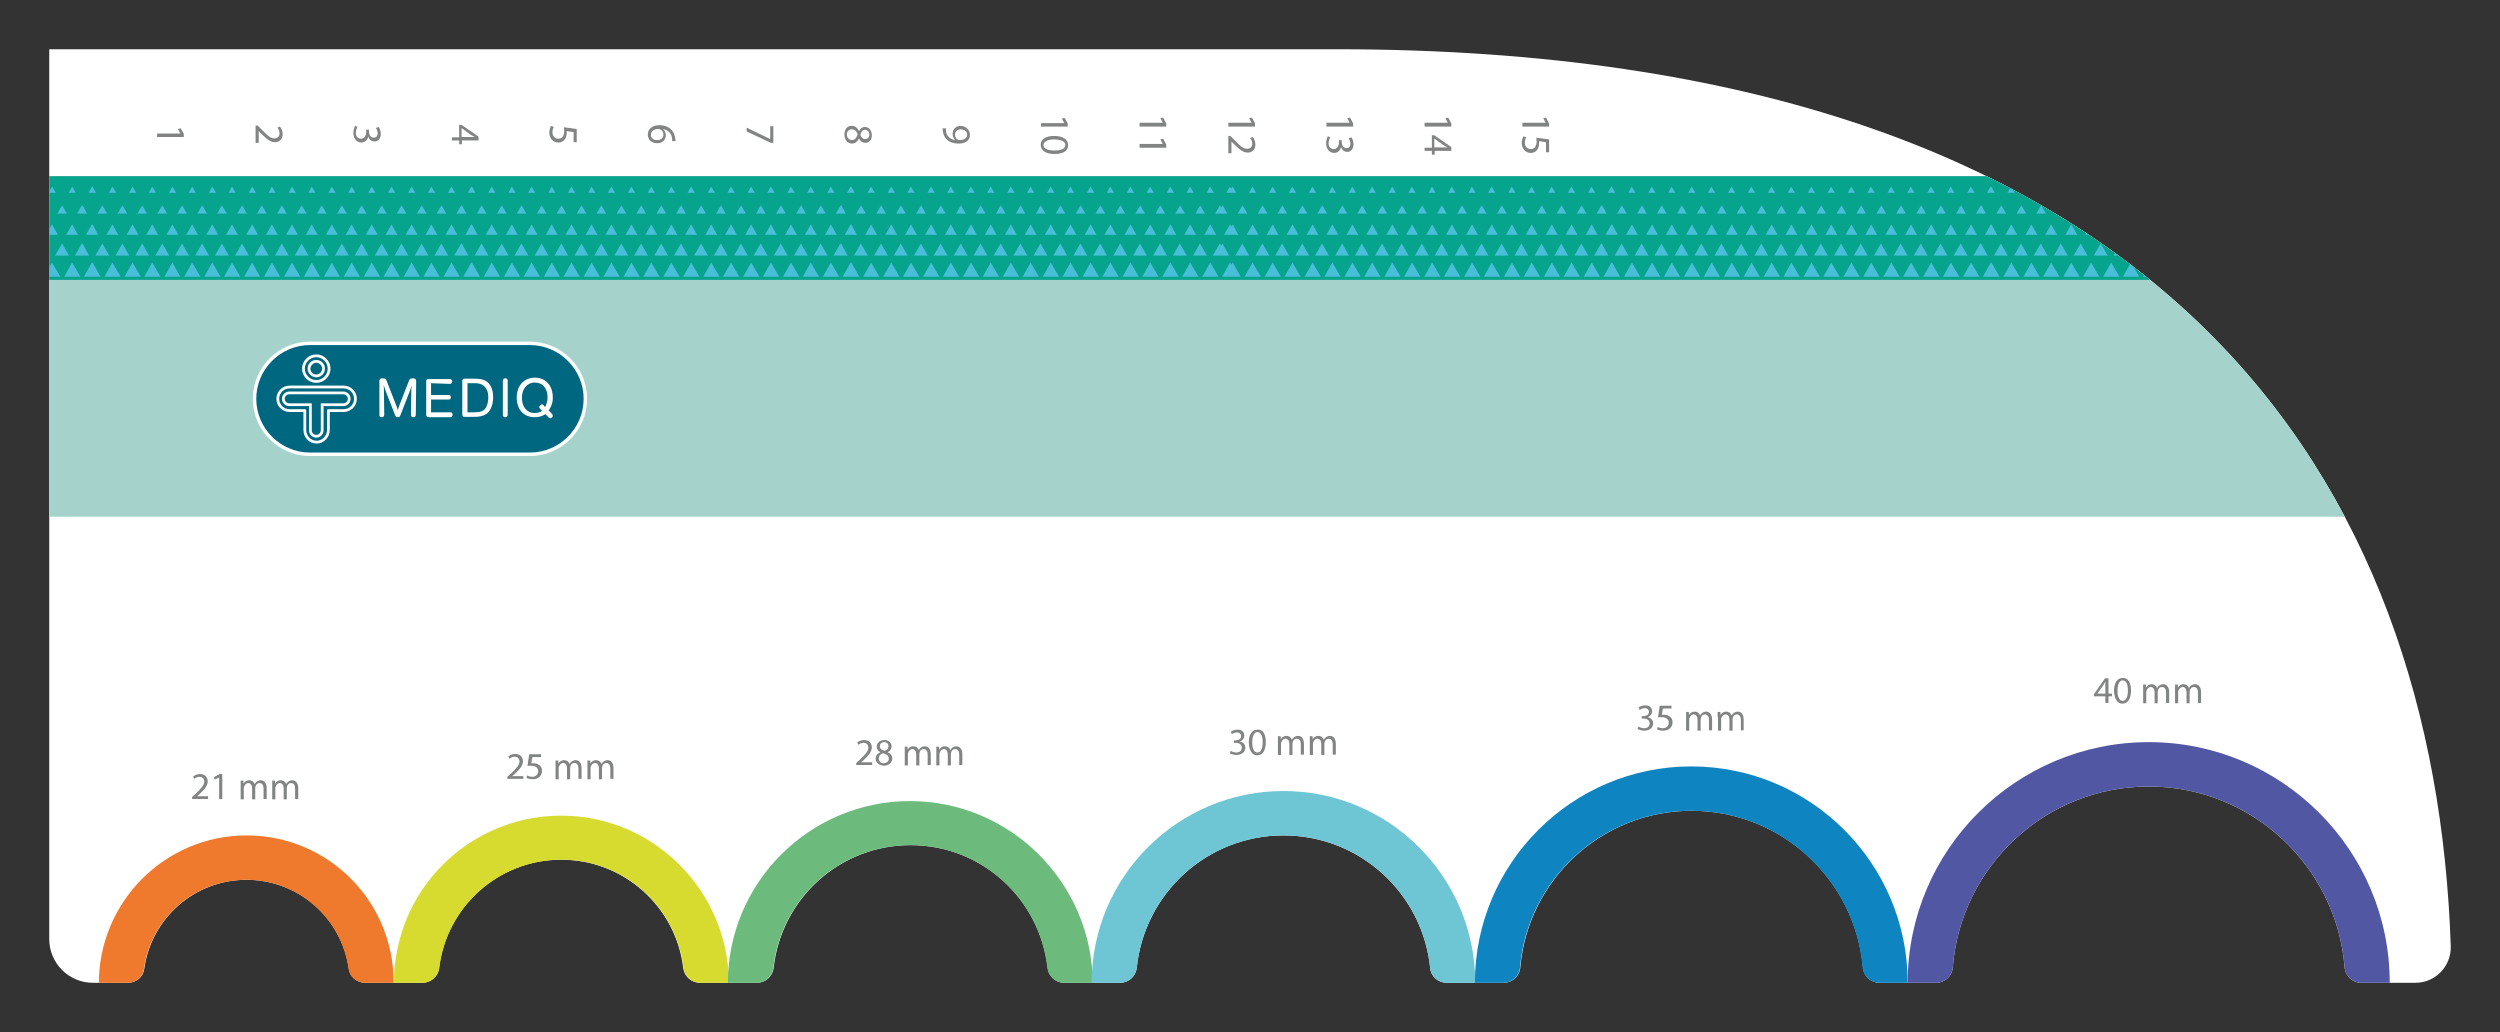
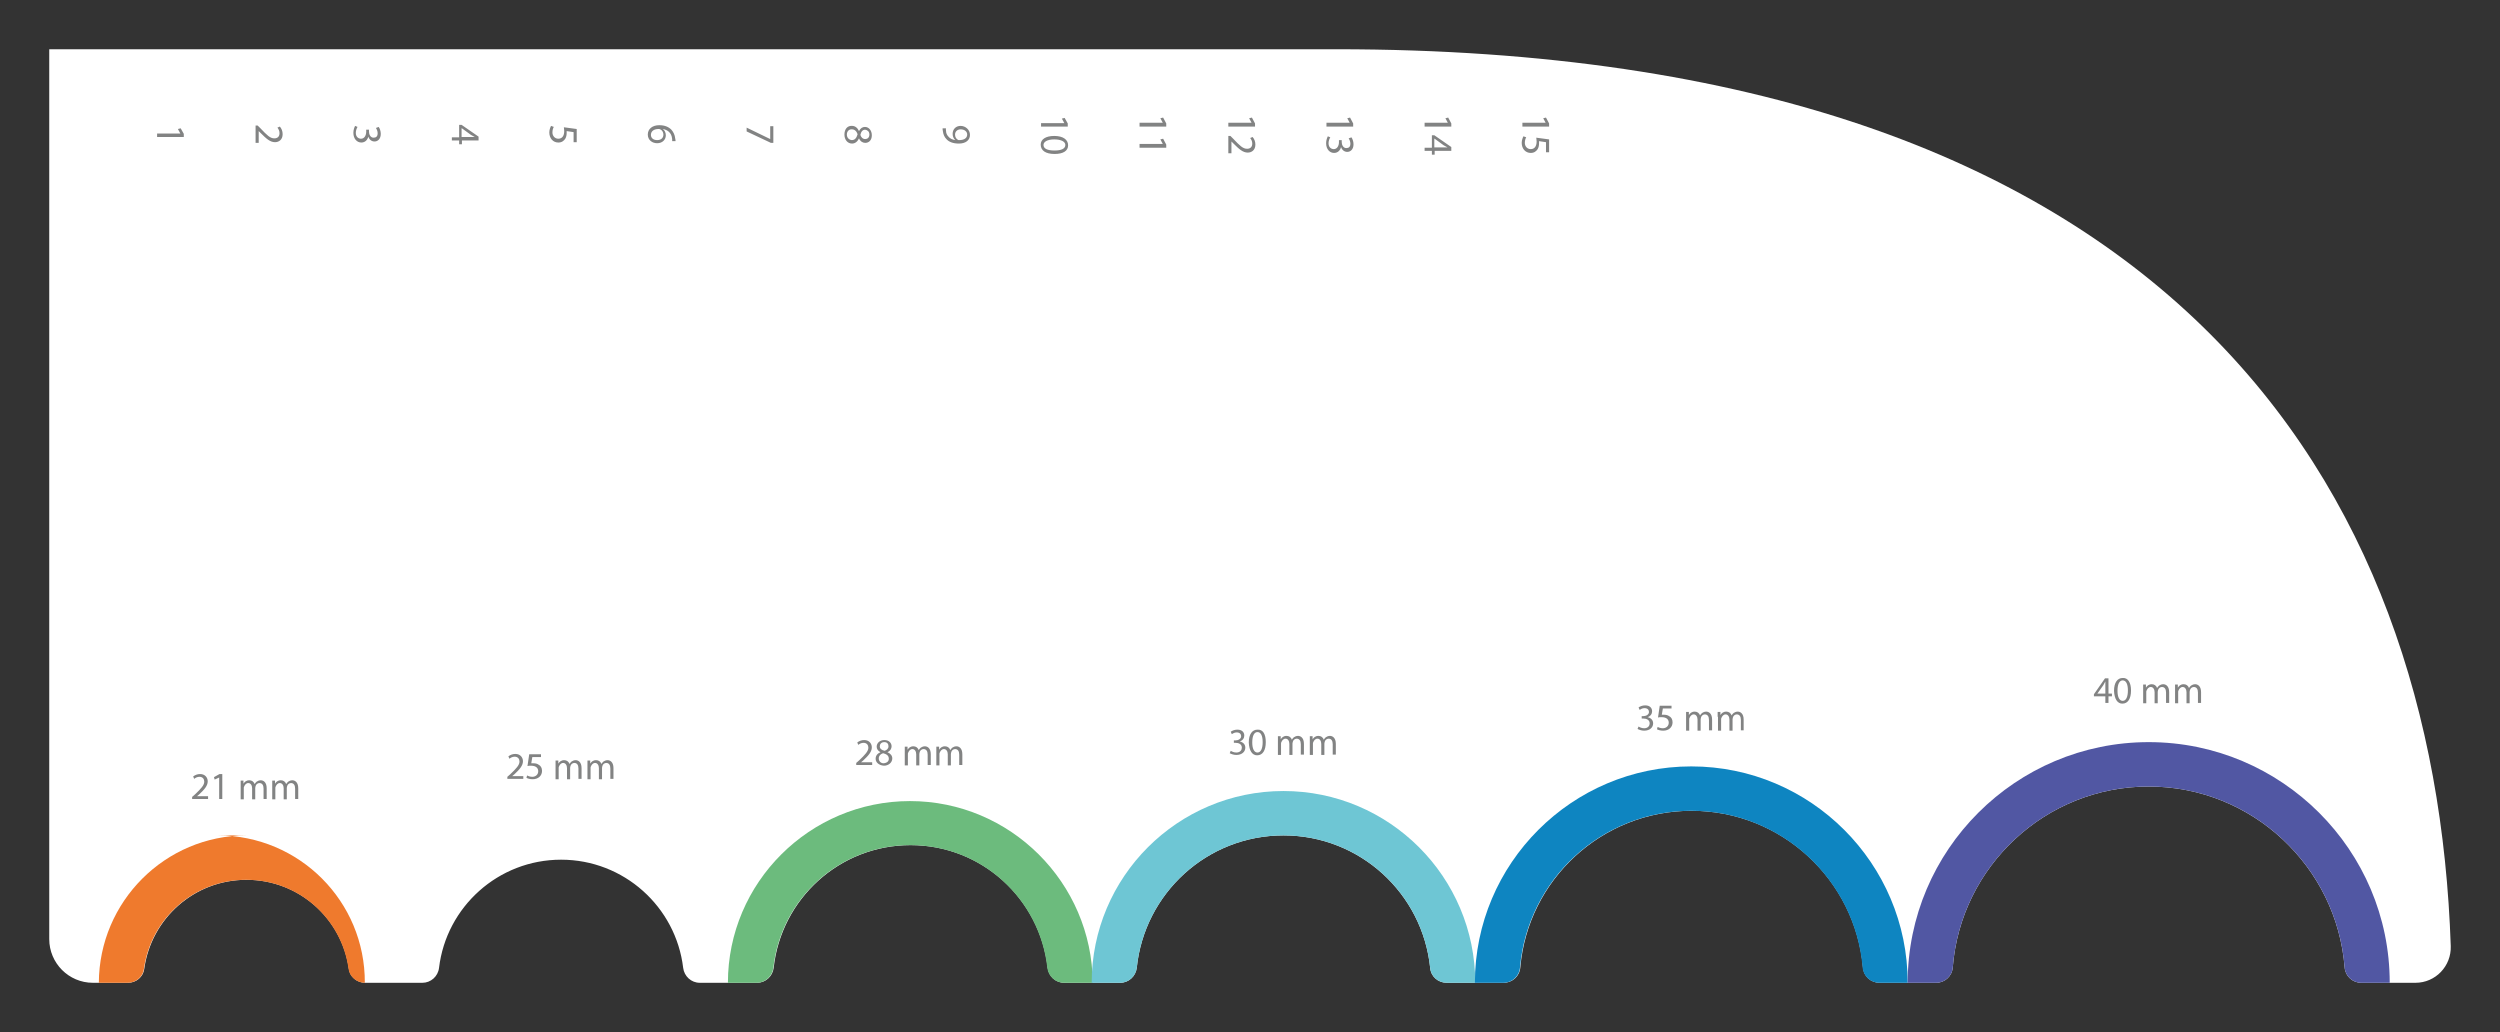
<svg xmlns="http://www.w3.org/2000/svg" xmlns:xlink="http://www.w3.org/1999/xlink" version="1" id="Maatkaart" viewBox="0 0 720.9 297.6">
  <rect x="0" y="0" width="720.9" height="297.6" fill="#333333" stroke="none" />
  <style>.st0{fill:#fff}.st1{clip-path:url(#vorm_2_)}.st2{fill:#a5d3cc}.st3{fill:#06a38d}.st4{clip-path:url(#SVGID_2_);fill:#48bed9}.st5{fill:#828383}.st6{fill:#ef7a2d}.st7{fill:#d8db2f}.st8{fill:#6cbb7d}.st9{fill:#6ec6d4}.st10{fill:#0e85c1}.st11{fill:#5157a3}.st12{fill:#006781;stroke:#fff;stroke-miterlimit:10}</style>
  <path id="vorm" class="st0" d="M385.3 14.2H14.2v256.6c0 6.9 5.6 12.6 12.6 12.6h10.1c2.4 0 4.4-1.7 4.7-4 2-14.5 14.4-25.7 29.5-25.7s27.5 11.2 29.5 25.7c.3 2.3 2.4 4 4.7 4h16.5c2.4 0 4.5-1.8 4.8-4.3 2.1-17.6 17.1-31.2 35.2-31.2s33.1 13.6 35.2 31.2c.3 2.4 2.3 4.3 4.8 4.3h16.5c2.5 0 4.5-1.9 4.8-4.3 2.2-19.9 19-35.4 39.5-35.4s37.3 15.5 39.5 35.4c.3 2.4 2.3 4.3 4.8 4.3H323c2.5 0 4.5-1.9 4.8-4.3 2.2-21.5 20.3-38.2 42.3-38.2 22 0 40.1 16.7 42.3 38.2.2 2.5 2.3 4.3 4.8 4.3h16.4c2.5 0 4.6-1.9 4.8-4.4 2.2-25.3 23.5-45.2 49.4-45.2s47.2 19.9 49.4 45.2c.2 2.5 2.3 4.4 4.8 4.4h16.3c2.5 0 4.6-1.9 4.8-4.4 2.3-29.2 26.8-52.2 56.5-52.2 29.8 0 54.2 23.1 56.5 52.2.2 2.5 2.3 4.4 4.8 4.4h15.6c5.8 0 10.4-4.8 10.2-10.6-4.4-131.5-79.2-258.6-321.4-258.6z" />
  <defs>
    <path id="vorm_1_" d="M385.3 14.2H14.2v256.6c0 6.9 5.6 12.6 12.6 12.6h10.1c2.4 0 4.4-1.7 4.7-4 2-14.5 14.4-25.7 29.5-25.7s27.5 11.2 29.5 25.7c.3 2.3 2.4 4 4.7 4h16.5c2.4 0 4.5-1.8 4.8-4.3 2.1-17.6 17.1-31.2 35.2-31.2s33.1 13.6 35.2 31.2c.3 2.4 2.3 4.3 4.8 4.3h16.5c2.5 0 4.5-1.9 4.8-4.3 2.2-19.9 19-35.4 39.5-35.4s37.3 15.5 39.5 35.4c.3 2.4 2.3 4.3 4.8 4.3H323c2.5 0 4.5-1.9 4.8-4.3 2.2-21.5 20.3-38.2 42.3-38.2 22 0 40.1 16.7 42.3 38.2.2 2.5 2.3 4.3 4.8 4.3h16.4c2.5 0 4.6-1.9 4.8-4.4 2.2-25.3 23.5-45.2 49.4-45.2s47.2 19.9 49.4 45.2c.2 2.5 2.3 4.4 4.8 4.4h16.3c2.5 0 4.6-1.9 4.8-4.4 2.3-29.2 26.8-52.2 56.5-52.2 29.8 0 54.2 23.1 56.5 52.2.2 2.5 2.3 4.4 4.8 4.4h15.6c5.8 0 10.4-4.8 10.2-10.6-4.4-131.5-79.2-258.6-321.4-258.6z" />
  </defs>
  <clipPath id="vorm_2_">
    <use xlink:href="#vorm_1_" overflow="visible" />
  </clipPath>
  <g class="st1">
-     <path class="st2" d="M-.4 149h721.3V50.8H-.4V149" />
-     <path class="st3" d="M-.4 80.7h721l.3-29.9H-.4v29.9" />
    <defs>
-       <path id="SVGID_1_" d="M-.4 80.7h692.8l-.5-29.9H-.4v29.9" />
-     </defs>
+       </defs>
    <clipPath id="SVGID_2_">
      <use xlink:href="#SVGID_1_" overflow="visible" />
    </clipPath>
    <path class="st4" d="M3.5 64.7l-1.7 3h3.4l-1.7-3m5.8 0l-1.7 3H11l-1.7-3m5.7 0l-1.7 3h3.4l-1.7-3m5.8 0l-1.7 3h3.4l-1.7-3m5.9 0l-.1.1-.1-.1-1.7 3h3.5l-1.6-3m5.7 0l-1.7 3h3.4l-1.7-3m5.8 0l-1.7 3h3.4l-1.7-3m5.7 0l-1.7 3h3.4l-1.7-3m5.8 0l-1.7 3h3.4l-1.7-3m5.7 0l-1.7 3h3.4l-1.7-3m5.8 0l-1.7 3h3.4l-1.7-3m5.7 0l-1.7 3h3.4l-1.7-3m5.8 0l-1.7 3h3.4l-1.7-3m5.7 0l-1.7 3h3.4l-1.7-3m5.8 0l-1.7 3h3.4l-1.7-3m5.7 0l-1.7 3h3.4l-1.7-3m5.8 0l-1.7 3h3.4l-1.7-3m5.7 0l-1.7 3h3.4l-1.7-3m5.8 0l-1.7 3h3.4l-1.7-3m5.7 0l-1.7 3h3.4l-1.7-3m5.8 0l-1.7 3h3.4l-1.7-3m5.7 0l-1.7 3h3.4l-1.7-3m5.8 0l-1.7 3h3.4l-1.7-3m5.9 0l-.1.1-.1-.1-1.7 3h3.5l-1.6-3m5.7 0l-1.7 3h3.4l-1.7-3m5.8 0l-1.7 3h3.4l-1.7-3m5.7 0l-1.7 3h3.4l-1.7-3m5.8 0l-1.7 3h3.4l-1.7-3m5.7 0l-1.7 3h3.4l-1.7-3m5.8 0l-1.7 3h3.4l-1.7-3m5.7 0l-1.7 3h3.4l-1.7-3m5.8 0l-1.7 3h3.4l-1.7-3m5.7 0l-1.7 3h3.4l-1.7-3m5.8 0l-1.7 3h3.4l-1.7-3m5.7 0l-1.7 3h3.4l-1.7-3m5.8 0l-1.7 3h3.4l-1.7-3m5.7 0l-1.7 3h3.4l-1.7-3m5.8 0l-1.7 3h3.4l-1.7-3m5.7 0l-1.7 3h3.4l-1.7-3m5.8 0l-1.7 3h3.4l-1.7-3m5.7 0l-1.7 3h3.4l-1.7-3m5.8 0l-1.7 3h3.4l-1.7-3m5.9 0l-.1.1-.1-.1-1.7 3h3.5l-1.6-3m5.7 0l-1.7 3h3.4l-1.7-3m5.8 0l-1.7 3h3.4l-1.7-3m5.7 0l-1.7 3h3.4l-1.7-3m5.8 0l-1.7 3h3.4l-1.7-3m5.7 0l-1.7 3h3.4l-1.7-3m5.8 0l-1.7 3h3.4l-1.7-3m5.7 0l-1.7 3h3.4l-1.7-3m5.8 0l-1.7 3h3.4l-1.7-3m5.7 0l-1.7 3h3.4l-1.7-3m5.8 0l-1.7 3h3.4l-1.7-3m5.7 0l-1.7 3h3.4l-1.7-3m5.8 0l-1.7 3h3.4l-1.7-3m5.7 0l-1.7 3h3.4l-1.7-3m5.8 0l-1.7 3h3.4l-1.7-3m5.7 0l-1.7 3h3.4l-1.7-3m5.8 0l-1.7 3h3.4l-1.7-3m5.7 0l-1.7 3h3.4l-1.7-3m5.8 0l-1.7 3h3.4l-1.7-3m6.5 0l-.4.6-.4-.6-1.7 3h4.1l-1.6-3m5.7 0l-1.7 3h3.4l-1.7-3m5.8 0l-1.7 3h3.4l-1.7-3m5.7 0l-1.7 3h3.4l-1.7-3m5.8 0l-1.7 3h3.4l-1.7-3m5.7 0l-1.7 3h3.4l-1.7-3m5.8 0l-1.7 3h3.4l-1.7-3m5.7 0l-1.7 3h3.4l-1.7-3m5.8 0l-1.7 3h3.4l-1.7-3m5.7 0l-1.7 3h3.4l-1.7-3m5.8 0l-1.7 3h3.4l-1.7-3m5.7 0l-1.7 3h3.4l-1.7-3m5.8 0l-1.7 3h3.4l-1.7-3m5.7 0l-1.7 3h3.4l-1.7-3m5.8 0l-1.7 3h3.4l-1.7-3m5.7 0l-1.7 3h3.4l-1.7-3m5.8 0l-1.7 3h3.4l-1.7-3m5.7 0l-1.7 3h3.4l-1.7-3m5.8 0l-1.7 3h3.4l-1.7-3m5.9 0l-.1.1-.1-.1-1.7 3h3.5l-1.6-3m5.7 0l-1.7 3h3.4l-1.7-3m5.8 0l-1.7 3h3.4l-1.7-3m5.7 0l-1.7 3h3.4l-1.7-3m5.8 0l-1.7 3h3.4l-1.7-3m5.7 0l-1.7 3h3.4l-1.7-3m5.8 0l-1.7 3h3.4l-1.7-3m5.7 0l-1.7 3h3.4l-1.7-3m5.8 0l-1.7 3h3.4l-1.7-3m5.7 0l-1.7 3h3.4l-1.7-3m5.8 0l-1.7 3h3.4l-1.7-3m5.7 0l-1.7 3h3.4l-1.7-3m5.8 0l-1.7 3h3.4l-1.7-3m5.7 0l-1.7 3h3.4l-1.7-3m5.8 0l-1.7 3h3.4l-1.7-3m5.7 0l-1.7 3h3.4l-1.7-3m5.8 0l-1.7 3h3.4l-1.7-3m5.7 0l-1.7 3h3.4l-1.7-3m5.8 0l-1.7 3h3.4l-1.7-3m5.9 0l-.1.1-.1-.1-1.7 3h3.5l-1.6-3m5.7 0l-1.7 3h3.4l-1.7-3m5.8 0l-1.7 3h3.4l-1.7-3m5.7 0l-1.7 3h3.4l-1.7-3m5.8 0l-1.7 3h3.4l-1.7-3m5.7 0l-1.7 3h3.4l-1.7-3m5.8 0l-1.7 3h3.4l-1.7-3m5.7 0l-1.7 3h3.4l-1.7-3m5.8 0l-1.7 3h3.4l-1.7-3m5.7 0l-1.7 3h3.4l-1.7-3m5.8 0l-1.7 3h3.4l-1.7-3m5.7 0l-1.7 3h3.4l-1.7-3m5.8 0l-1.7 3h3.4l-1.7-3m5.7 0l-1.7 3h3.4l-1.7-3m5.8 0l-1.7 3h3.4l-1.7-3m5.7 0l-1.7 3h3.4l-1.7-3m5.8 0l-1.7 3h3.4l-1.7-3m5.7 0l-1.7 3h3.4l-1.7-3m5.8 0l-1.7 3h3.4l-1.7-3M.7 59.2l-1 1.8v.6H2L.7 59.2m5.7 0L5 61.6h2.8l-1.4-2.4m5.8 0l-1.4 2.4h2.8l-1.4-2.4m5.7 0l-1.4 2.4h2.8l-1.4-2.4m5.9 0l-.1.1-.1-.1-1.4 2.4h2.9l-1.3-2.4m5.7 0l-1.4 2.4h2.8l-1.4-2.4m5.8 0l-1.4 2.4h2.8l-1.4-2.4m5.7 0l-1.4 2.4h2.8L41 59.2m5.8 0l-1.4 2.4h2.8l-1.4-2.4m5.7 0l-1.4 2.4h2.8l-1.4-2.4m5.8 0l-1.4 2.4h2.8l-1.4-2.4m5.7 0l-1.4 2.4h2.8L64 59.2m5.8 0l-1.4 2.4h2.8l-1.4-2.4m5.7 0l-1.4 2.4h2.8l-1.4-2.4m5.8 0l-1.4 2.4h2.8l-1.4-2.4m5.7 0l-1.4 2.4h2.8L87 59.2m5.8 0l-1.4 2.4h2.8l-1.4-2.4m5.8 0l-1.4 2.4h2.8l-1.4-2.4m5.7 0l-1.4 2.4h2.8l-1.4-2.4m5.8 0l-1.4 2.4h2.8l-1.4-2.4m5.7 0l-1.4 2.4h2.8l-1.4-2.4m5.8 0l-1.4 2.4h2.8l-1.4-2.4m5.7 0l-1.4 2.4h2.8l-1.4-2.4m5.9 0l-.1.1-.1-.1-1.4 2.4h2.9l-1.3-2.4m5.7 0l-1.4 2.4h2.8l-1.4-2.4m5.8 0l-1.4 2.4h2.8l-1.4-2.4m5.7 0l-1.4 2.4h2.8l-1.4-2.4m5.8 0l-1.4 2.4h2.8l-1.4-2.4m5.7 0l-1.4 2.4h2.8l-1.4-2.4m5.8 0l-1.4 2.4h2.8l-1.4-2.4m5.7 0l-1.4 2.4h2.8l-1.4-2.4m5.8 0l-1.4 2.4h2.8l-1.4-2.4m5.7 0l-1.4 2.4h2.8l-1.4-2.4m5.8 0l-1.4 2.4h2.8l-1.4-2.4m5.7 0l-1.4 2.4h2.8l-1.4-2.4m5.8 0l-1.4 2.4h2.8l-1.4-2.4m5.7 0l-1.4 2.4h2.8l-1.4-2.4m5.8 0l-1.4 2.4h2.8l-1.4-2.4m5.7 0l-1.4 2.4h2.8l-1.4-2.4m5.8 0l-1.4 2.4h2.8l-1.4-2.4m5.8 0l-1.4 2.4h2.8l-1.4-2.4m5.7 0l-1.4 2.4h2.8l-1.4-2.4m5.9 0l-.1.1-.1-.1-1.4 2.4h2.9l-1.3-2.4m5.7 0l-1.4 2.4h2.8l-1.4-2.4m5.8 0l-1.4 2.4h2.8l-1.4-2.4m5.7 0l-1.4 2.4h2.8l-1.4-2.4m5.8 0l-1.4 2.4h2.8l-1.4-2.4m5.7 0l-1.4 2.4h2.8l-1.4-2.4m5.8 0l-1.4 2.4h2.8l-1.4-2.4m5.7 0l-1.4 2.4h2.8l-1.4-2.4m5.8 0l-1.4 2.4h2.8l-1.4-2.4m5.7 0l-1.4 2.4h2.8l-1.4-2.4m5.8 0l-1.4 2.4h2.8l-1.4-2.4m5.7 0l-1.4 2.4h2.8l-1.4-2.4m5.8 0l-1.4 2.4h2.8l-1.4-2.4m5.7 0l-1.4 2.4h2.8l-1.4-2.4m5.8 0l-1.4 2.4h2.8l-1.4-2.4m5.7 0l-1.4 2.4h2.8l-1.4-2.4m5.8 0l-1.4 2.4h2.8l-1.4-2.4m5.7 0l-1.4 2.4h2.8l-1.4-2.4m5.8 0l-1.4 2.4h2.8l-1.4-2.4m6.5 0l-.4.6-.4-.6-1.4 2.4h3.5l-1.3-2.4m5.7 0l-1.4 2.4h2.8l-1.4-2.4m5.8 0l-1.4 2.4h2.8l-1.4-2.4m5.7 0l-1.4 2.4h2.8l-1.4-2.4m5.8 0l-1.4 2.4h2.8l-1.4-2.4m5.7 0l-1.4 2.4h2.8l-1.4-2.4m5.8 0l-1.4 2.4h2.8l-1.4-2.4m5.7 0l-1.4 2.4h2.8l-1.4-2.4m5.8 0l-1.4 2.4h2.8l-1.4-2.4m5.7 0l-1.4 2.4h2.8l-1.4-2.4m5.8 0l-1.4 2.4h2.8l-1.4-2.4m5.7 0l-1.4 2.4h2.8l-1.4-2.4m5.8 0l-1.4 2.4h2.8l-1.4-2.4m5.7 0l-1.4 2.4h2.8l-1.4-2.4m5.8 0l-1.4 2.4h2.8l-1.4-2.4m5.7 0l-1.4 2.4h2.8l-1.4-2.4m5.8 0l-1.4 2.4h2.8l-1.4-2.4m5.7 0l-1.4 2.4h2.8l-1.4-2.4m5.8 0l-1.4 2.4h2.8l-1.4-2.4m5.9 0l-.1.1-.1-.1-1.4 2.4h2.9l-1.3-2.4m5.7 0l-1.4 2.4h2.8l-1.4-2.4m5.8 0l-1.4 2.4h2.8l-1.4-2.4m5.7 0l-1.4 2.4h2.8l-1.4-2.4m5.8 0l-1.4 2.4h2.8l-1.4-2.4m5.7 0l-1.4 2.4h2.8l-1.4-2.4m5.8 0l-1.4 2.4h2.8l-1.4-2.4m5.7 0l-1.4 2.4h2.8l-1.4-2.4m5.8 0l-1.4 2.4h2.8l-1.4-2.4m5.7 0l-1.4 2.4h2.8l-1.4-2.4m5.8 0l-1.4 2.4h2.8l-1.4-2.4m5.7 0l-1.4 2.4h2.8l-1.4-2.4m5.8 0l-1.4 2.4h2.8l-1.4-2.4m5.7 0l-1.4 2.4h2.8l-1.4-2.4m5.8 0l-1.4 2.4h2.8l-1.4-2.4m5.7 0l-1.4 2.4h2.8l-1.4-2.4m5.8 0l-1.4 2.4h2.8l-1.4-2.4m5.7 0l-1.4 2.4h2.8l-1.4-2.4m5.8 0l-1.4 2.4h2.8l-1.4-2.4m5.9 0l-.1.1-.1-.1-1.4 2.4h2.9l-1.3-2.4m5.7 0l-1.4 2.4h2.8l-1.4-2.4m5.8 0l-1.4 2.4h2.8l-1.4-2.4m5.7 0l-1.4 2.4h2.8l-1.4-2.4m5.8 0l-1.4 2.4h2.8l-1.4-2.4m5.7 0l-1.4 2.4h2.8l-1.4-2.4m5.8 0l-1.4 2.4h2.8l-1.4-2.4m5.7 0l-1.4 2.4h2.8l-1.4-2.4m5.8 0l-1.4 2.4h2.8l-1.4-2.4m5.7 0l-1.4 2.4h2.8l-1.4-2.4m5.8 0l-1.4 2.4h2.8l-1.4-2.4m5.7 0l-1.4 2.4h2.8l-1.4-2.4m5.8 0l-1.4 2.4h2.8l-1.4-2.4m5.7 0l-1.4 2.4h2.8l-1.4-2.4m5.8 0l-1.4 2.4h2.8l-1.4-2.4m5.7 0l-1.4 2.4h2.8l-1.4-2.4m5.8 0l-1.4 2.4h2.8l-1.4-2.4m5.7 0l-1.4 2.4h2.8l-1.4-2.4m5.8 0l-1.4 2.4h2.8l-1.4-2.4m5.9 0l-.1.1-.1-.1-1.4 2.4h2.9l-1.3-2.4M3.5 53.8l-1 1.8h2.1l-1.1-1.8m5.8 0l-1 1.8h2.1l-1.1-1.8m5.7 0l-1 1.8h2.1L15 53.8m5.8 0l-1 1.8h2.1l-1.1-1.8m5.9 0l-.1.1-.1-.1-1 1.8h2.2l-1-1.8m5.7 0l-1 1.8h2.1l-1.1-1.8m5.8 0l-1 1.8h2.1l-1.1-1.8m5.7 0l-1 1.8H45l-1.1-1.8m5.8 0l-1 1.8h2.1l-1.1-1.8m5.7 0l-1 1.8h2.1l-1.1-1.8m5.8 0l-1 1.8h2.1l-1.1-1.8m5.7 0l-1 1.8H68l-1.1-1.8m5.8 0l-1 1.8h2.1l-1.1-1.8m5.7 0l-1 1.8h2.1l-1.1-1.8m5.8 0l-1 1.8h2.1l-1.1-1.8m5.7 0l-1 1.8H91l-1.1-1.8m5.8 0l-1 1.8h2.1l-1.1-1.8m5.7 0l-1 1.8h2.1l-1.1-1.8m5.8 0l-1 1.8h2.1l-1.1-1.8m5.7 0l-1 1.8h2.1l-1.1-1.8m5.8 0l-1 1.8h2.1l-1.1-1.8m5.7 0l-1 1.8h2.1l-1.1-1.8m5.8 0l-1 1.8h2.1l-1.1-1.8m5.9 0l-.1.1-.1-.1-1 1.8h2.2l-1-1.8m5.7 0l-1 1.8h2.1l-1.1-1.8m5.8 0l-1 1.8h2.1l-1.1-1.8m5.7 0l-1 1.8h2.1l-1.1-1.8m5.8 0l-1 1.8h2.1l-1.1-1.8m5.7 0l-1 1.8h2.1l-1.1-1.8m5.8 0l-1 1.8h2.1l-1.1-1.8m5.7 0l-1 1.8h2.1l-1.1-1.8m5.8 0l-1 1.8h2.1l-1.1-1.8m5.7 0l-1 1.8h2.1l-1.1-1.8m5.8 0l-1 1.8h2.1l-1.1-1.8m5.7 0l-1 1.8h2.1l-1.1-1.8m5.8 0l-1 1.8h2.1l-1.1-1.8m5.7 0l-1 1.8h2.1l-1.1-1.8m5.8 0l-1 1.8h2.1l-1.1-1.8m5.7 0l-1 1.8h2.1l-1.1-1.8m5.8 0l-1 1.8h2.1l-1.1-1.8m5.7 0l-1 1.8h2.1l-1.1-1.8m5.8 0l-1 1.8h2.1l-1.1-1.8m5.9 0l-.1.1-.1-.1-1 1.8h2.2l-1-1.8m5.7 0l-1 1.8h2.1l-1.1-1.8m5.8 0l-1 1.8h2.1l-1.1-1.8m5.7 0l-1 1.8h2.1l-1.1-1.8m5.8 0l-1 1.8h2.1l-1.1-1.8m5.7 0l-1 1.8h2.1l-1.1-1.8m5.8 0l-1 1.8h2.1l-1.1-1.8m5.7 0l-1 1.8h2.1l-1.1-1.8m5.8 0l-1 1.8h2.1l-1.1-1.8m5.7 0l-1 1.8h2.1l-1.1-1.8m5.8 0l-1 1.8h2.1l-1.1-1.8m5.7 0l-1 1.8h2.1l-1.1-1.8m5.8 0l-1 1.8h2.1l-1.1-1.8m5.7 0l-1 1.8h2.1l-1.1-1.8m5.8 0l-1 1.8h2.1l-1.1-1.8m5.7 0l-1 1.8h2.1l-1.1-1.8m5.8 0l-1 1.8h2.1l-1.1-1.8m5.7 0l-1 1.8h2.1l-1.1-1.8m5.8 0l-1 1.8h2.1l-1.1-1.8m6.5 0l-.4.6-.4-.6-1 1.8h2.8l-1-1.8m5.7 0l-1 1.8h2.1l-1.1-1.8m5.8 0l-1 1.8h2.1l-1.1-1.8m5.7 0l-1 1.8h2.1l-1.1-1.8m5.8 0l-1 1.8h2.1l-1.1-1.8m5.7 0l-1 1.8h2.1l-1.1-1.8m5.8 0l-1 1.8h2.1l-1.1-1.8m5.7 0l-1 1.8h2.1l-1.1-1.8m5.8 0l-1 1.8h2.1l-1.1-1.8m5.7 0l-1 1.8h2.1l-1.1-1.8m5.8 0l-1 1.8h2.1l-1.1-1.8m5.7 0l-1 1.8h2.1l-1.1-1.8m5.8 0l-1 1.8h2.1l-1.1-1.8m5.7 0l-1 1.8h2.1l-1.1-1.8m5.8 0l-1 1.8h2.1l-1.1-1.8m5.7 0l-1 1.8h2.1l-1.1-1.8m5.8 0l-1 1.8h2.1l-1.1-1.8m5.7 0l-1 1.8h2.1l-1.1-1.8m5.8 0l-1 1.8h2.1l-1.1-1.8m5.9 0l-.1.1-.1-.1-1 1.8h2.2l-1-1.8m5.7 0l-1 1.8h2.1l-1.1-1.8m5.8 0l-1 1.8h2.1l-1.1-1.8m5.7 0l-1 1.8h2.1l-1.1-1.8m5.8 0l-1 1.8h2.1l-1.1-1.8m5.7 0l-1 1.8h2.1l-1.1-1.8m5.8 0l-1 1.8h2.1l-1.1-1.8m5.7 0l-1 1.8h2.1l-1.1-1.8m5.8 0l-1 1.8h2.1l-1.1-1.8m5.7 0l-1 1.8h2.1l-1.1-1.8m5.8 0l-1 1.8h2.1l-1.1-1.8m5.7 0l-1 1.8h2.1l-1.1-1.8m5.8 0l-1 1.8h2.1l-1.1-1.8m5.7 0l-1 1.8h2.1l-1.1-1.8m5.8 0l-1 1.8h2.1l-1.1-1.8m5.7 0l-1 1.8h2.1l-1.1-1.8m5.8 0l-1 1.8h2.1l-1.1-1.8m5.7 0l-1 1.8h2.1l-1.1-1.8m5.8 0l-1 1.8h2.1l-1.1-1.8m5.9 0l-.1.1-.1-.1-1 1.8h2.2l-1-1.8m5.7 0l-1 1.8h2.1l-1.1-1.8m5.8 0l-1 1.8h2.1l-1.1-1.8m5.7 0l-1 1.8h2.1l-1.1-1.8m5.8 0l-1 1.8h2.1l-1.1-1.8m5.7 0l-1 1.8h2.1l-1.1-1.8m5.8 0l-1 1.8h2.1l-1.1-1.8m5.7 0l-1 1.8h2.1l-1.1-1.8m5.8 0l-1 1.8h2.1l-1.1-1.8m5.7 0l-1 1.8h2.1l-1.1-1.8m5.8 0l-1 1.8h2.1l-1.1-1.8m5.7 0l-1 1.8h2.1l-1.1-1.8m5.8 0l-1 1.8h2.1l-1.1-1.8m5.7 0l-1 1.8h2.1l-1.1-1.8m5.8 0l-1 1.8h2.1l-1.1-1.8m5.7 0l-1 1.8h2.1l-1.1-1.8m5.8 0l-1 1.8h2.1l-1.1-1.8m5.7 0l-1 1.8h2.1l-1.1-1.8m5.8 0l-1 1.8h2.1l-1.1-1.8M682.6 66.4l-.8 1.3h.8v-1.3M3.5 75.7l-2.3 4.1h4.7l-2.4-4.1m5.8 0L7 79.8h4.7l-2.4-4.1m5.7 0l-2.3 4.1h4.7L15 75.7m5.8 0l-2.3 4.1h4.7l-2.4-4.1m5.9 0l-.1.1-.1-.1-2.3 4.1H29l-2.3-4.1m5.7 0l-2.3 4.1h4.7l-2.4-4.1m5.8 0l-2.3 4.1h4.7l-2.4-4.1m5.7 0l-2.3 4.1h4.7l-2.4-4.1m5.8 0l-2.3 4.1H52l-2.3-4.1m5.7 0l-2.3 4.1h4.7l-2.4-4.1m5.8 0l-2.3 4.1h4.7l-2.4-4.1m5.7 0l-2.3 4.1h4.7l-2.4-4.1m5.8 0l-2.3 4.1H75l-2.3-4.1m5.7 0l-2.3 4.1h4.7l-2.4-4.1m5.8 0l-2.3 4.1h4.7l-2.4-4.1m5.7 0l-2.3 4.1h4.7l-2.4-4.1m5.8 0l-2.3 4.1H98l-2.3-4.1m5.7 0l-2.3 4.1h4.7l-2.4-4.1m5.8 0l-2.3 4.1h4.7l-2.4-4.1m5.7 0l-2.3 4.1h4.7l-2.4-4.1m5.8 0l-2.3 4.1h4.7l-2.4-4.1m5.7 0l-2.3 4.1h4.7l-2.4-4.1m5.8 0l-2.3 4.1h4.7l-2.4-4.1m5.9 0l-.1.1-.1-.1-2.3 4.1h4.8l-2.3-4.1m5.7 0l-2.3 4.1h4.7l-2.4-4.1m5.8 0l-2.3 4.1h4.7l-2.4-4.1m5.7 0l-2.3 4.1h4.7l-2.4-4.1m5.8 0l-2.3 4.1h4.7l-2.4-4.1m5.7 0l-2.3 4.1h4.7l-2.4-4.1m5.8 0l-2.3 4.1h4.7l-2.4-4.1m5.7 0l-2.3 4.1h4.7l-2.4-4.1m5.8 0l-2.3 4.1h4.7l-2.4-4.1m5.7 0l-2.3 4.1h4.7l-2.4-4.1m5.8 0l-2.3 4.1h4.7l-2.4-4.1m5.7 0l-2.3 4.1h4.7l-2.4-4.1m5.8 0l-2.3 4.1h4.7l-2.4-4.1m5.7 0l-2.3 4.1h4.7l-2.4-4.1m5.8 0l-2.3 4.1h4.7l-2.4-4.1m5.7 0l-2.3 4.1h4.7l-2.4-4.1m5.8 0l-2.3 4.1h4.7l-2.4-4.1m5.7 0l-2.3 4.1h4.7l-2.4-4.1m5.8 0l-2.3 4.1h4.7l-2.4-4.1m5.9 0l-.1.1-.1-.1-2.3 4.1h4.8l-2.3-4.1m5.7 0l-2.3 4.1h4.7l-2.4-4.1m5.8 0l-2.3 4.1h4.7l-2.4-4.1m5.7 0l-2.3 4.1h4.7l-2.4-4.1m5.8 0l-2.3 4.1h4.7l-2.4-4.1m5.7 0l-2.3 4.1h4.7l-2.4-4.1m5.8 0l-2.3 4.1h4.7l-2.4-4.1m5.7 0l-2.3 4.1h4.7l-2.4-4.1m5.8 0l-2.3 4.1h4.7l-2.4-4.1m5.7 0l-2.3 4.1h4.7l-2.4-4.1m5.8 0l-2.3 4.1h4.7l-2.4-4.1m5.7 0l-2.3 4.1h4.7l-2.4-4.1m5.8 0l-2.3 4.1h4.7l-2.4-4.1m5.7 0l-2.3 4.1h4.7l-2.4-4.1m5.8 0l-2.3 4.1h4.7l-2.4-4.1m5.7 0l-2.3 4.1h4.7l-2.4-4.1m5.8 0l-2.3 4.1h4.7l-2.4-4.1m5.7 0l-2.3 4.1h4.7l-2.4-4.1m5.8 0l-2.3 4.1h4.7l-2.4-4.1m6.5 0l-.4.6-.4-.6-2.3 4.1h5.4l-2.3-4.1m5.7 0l-2.3 4.1h4.7l-2.4-4.1m5.8 0l-2.3 4.1h4.7l-2.4-4.1m5.7 0l-2.3 4.1h4.7l-2.4-4.1m5.8 0l-2.3 4.1h4.7l-2.4-4.1m5.7 0l-2.3 4.1h4.7l-2.4-4.1m5.8 0l-2.3 4.1h4.7l-2.4-4.1m5.7 0l-2.3 4.1h4.7l-2.4-4.1m5.8 0l-2.3 4.1h4.7l-2.4-4.1m5.7 0l-2.3 4.1h4.7l-2.4-4.1m5.8 0l-2.3 4.1h4.7l-2.4-4.1m5.7 0l-2.3 4.1h4.7l-2.4-4.1m5.8 0l-2.3 4.1h4.7l-2.4-4.1m5.7 0l-2.3 4.1h4.7l-2.4-4.1m5.8 0l-2.3 4.1h4.7l-2.4-4.1m5.7 0l-2.3 4.1h4.7l-2.4-4.1m5.8 0l-2.3 4.1h4.7l-2.4-4.1m5.7 0l-2.3 4.1h4.7l-2.4-4.1m5.8 0l-2.3 4.1h4.7l-2.4-4.1m5.9 0l-.1.1-.1-.1-2.3 4.1h4.8l-2.3-4.1m5.7 0l-2.3 4.1h4.7l-2.4-4.1m5.8 0l-2.3 4.1h4.7l-2.4-4.1m5.7 0l-2.3 4.1h4.7l-2.4-4.1m5.8 0l-2.3 4.1h4.7l-2.4-4.1m5.7 0l-2.3 4.1h4.7l-2.4-4.1m5.8 0l-2.3 4.1h4.7l-2.4-4.1m5.7 0l-2.3 4.1h4.7l-2.4-4.1m5.8 0l-2.3 4.1h4.7l-2.4-4.1m5.7 0l-2.3 4.1h4.7l-2.4-4.1m5.8 0l-2.3 4.1h4.7l-2.4-4.1m5.7 0l-2.3 4.1h4.7l-2.4-4.1m5.8 0l-2.3 4.1h4.7l-2.4-4.1m5.7 0l-2.3 4.1h4.7l-2.4-4.1m5.8 0l-2.3 4.1h4.7l-2.4-4.1m5.7 0l-2.3 4.1h4.7l-2.4-4.1m5.8 0l-2.3 4.1h4.7l-2.4-4.1m5.7 0l-2.3 4.1h4.7l-2.4-4.1m5.8 0l-2.3 4.1h4.7l-2.4-4.1m5.9 0l-.1.1-.1-.1-2.3 4.1h4.8l-2.3-4.1m5.7 0l-2.3 4.1h4.7l-2.4-4.1m5.8 0l-2.3 4.1h4.7l-2.4-4.1m5.7 0l-2.3 4.1h4.7l-2.4-4.1m5.8 0l-2.3 4.1h4.7l-2.4-4.1m5.7 0l-2.3 4.1h4.7l-2.4-4.1m5.8 0l-2.3 4.1h4.7l-2.4-4.1m5.7 0l-2.3 4.1h4.7l-2.4-4.1m5.8 0l-2.3 4.1h4.7l-2.4-4.1m5.7 0l-2.3 4.1h4.7l-2.4-4.1m5.8 0l-2.3 4.1h4.7l-2.4-4.1m5.7 0l-2.3 4.1h4.7l-2.4-4.1m5.8 0l-2.3 4.1h4.7l-2.4-4.1m5.7 0l-2.3 4.1h4.7l-2.4-4.1m5.8 0l-2.3 4.1h4.7l-2.4-4.1m5.7 0l-2.3 4.1h4.7l-2.4-4.1m5.8 0l-2.3 4.1h4.7l-2.4-4.1m5.7 0l-2.3 4.1h4.7l-2.4-4.1m5.8 0l-2.3 4.1h4.7l-2.4-4.1M.7 70.2l-1 1.8v1.7h3l-2-3.5m5.7 0l-2 3.5h4l-2-3.5m5.8 0l-2 3.5h4l-2-3.5m5.7 0l-2 3.5h4l-2-3.5m5.9 0l-.1.1-.1-.1-2 3.5h4.1l-1.9-3.5m5.7 0l-2 3.5h4l-2-3.5m5.8 0l-2 3.5h4l-2-3.5m5.7 0l-2 3.5h4l-2-3.5m5.8 0l-2 3.5h4l-2-3.5m5.7 0l-2 3.5h4l-2-3.5m5.8 0l-2 3.5h4l-2-3.5m5.7 0l-2 3.5h4l-2-3.5m5.8 0l-2 3.5h4l-2-3.5m5.7 0l-2 3.5h4l-2-3.5m5.8 0l-2 3.5h4l-2-3.5m5.7 0l-2 3.5h4l-2-3.5m5.8 0l-2 3.5h4l-2-3.5m5.8 0l-2 3.5h4l-2-3.5m5.7 0l-2 3.5h4l-2-3.5m5.8 0l-2 3.5h4l-2-3.5m5.7 0l-2 3.5h4l-2-3.5m5.8 0l-2 3.5h4l-2-3.5m5.7 0l-2 3.5h4l-2-3.5m5.9 0l-.1.1-.1-.1-2 3.5h4.1l-1.9-3.5m5.7 0l-2 3.5h4l-2-3.5m5.8 0l-2 3.5h4l-2-3.5m5.7 0l-2 3.5h4l-2-3.5m5.8 0l-2 3.5h4l-2-3.5m5.7 0l-2 3.5h4l-2-3.5m5.8 0l-2 3.5h4l-2-3.5m5.7 0l-2 3.5h4l-2-3.5m5.8 0l-2 3.5h4l-2-3.5m5.7 0l-2 3.5h4l-2-3.5m5.8 0l-2 3.5h4l-2-3.5m5.7 0l-2 3.5h4l-2-3.5m5.8 0l-2 3.5h4l-2-3.5m5.7 0l-2 3.5h4l-2-3.5m5.8 0l-2 3.5h4l-2-3.5m5.7 0l-2 3.5h4l-2-3.5m5.8 0l-2 3.5h4l-2-3.5m5.8 0l-2 3.5h4l-2-3.5m5.7 0l-2 3.5h4l-2-3.5m5.9 0l-.1.1-.1-.1-2 3.5h4.1l-1.9-3.5m5.7 0l-2 3.5h4l-2-3.5m5.8 0l-2 3.5h4l-2-3.5m5.7 0l-2 3.5h4l-2-3.5m5.8 0l-2 3.5h4l-2-3.5m5.7 0l-2 3.5h4l-2-3.5m5.8 0l-2 3.5h4l-2-3.5m5.7 0l-2 3.5h4l-2-3.5m5.8 0l-2 3.5h4l-2-3.5m5.7 0l-2 3.5h4l-2-3.5m5.8 0l-2 3.5h4l-2-3.5m5.7 0l-2 3.5h4l-2-3.5m5.8 0l-2 3.5h4l-2-3.5m5.7 0l-2 3.5h4l-2-3.5m5.8 0l-2 3.5h4l-2-3.5m5.7 0l-2 3.5h4l-2-3.5m5.8 0l-2 3.5h4l-2-3.5m5.7 0l-2 3.5h4l-2-3.5m5.8 0l-2 3.5h4l-2-3.5m6.5 0l-.4.6-.4-.6-2 3.5h4.7l-1.9-3.5m5.7 0l-2 3.5h4l-2-3.5m5.8 0l-2 3.5h4l-2-3.5m5.7 0l-2 3.5h4l-2-3.5m5.8 0l-2 3.5h4l-2-3.5m5.7 0l-2 3.5h4l-2-3.5m5.8 0l-2 3.5h4l-2-3.5m5.7 0l-2 3.5h4l-2-3.5m5.8 0l-2 3.5h4l-2-3.5m5.7 0l-2 3.5h4l-2-3.5m5.8 0l-2 3.5h4l-2-3.5m5.7 0l-2 3.5h4l-2-3.5m5.8 0l-2 3.5h4l-2-3.5m5.7 0l-2 3.5h4l-2-3.5m5.8 0l-2 3.5h4l-2-3.5m5.7 0l-2 3.5h4l-2-3.5m5.8 0l-2 3.5h4l-2-3.5m5.7 0l-2 3.5h4l-2-3.5m5.8 0l-2 3.5h4l-2-3.5m5.9 0l-.1.1-.1-.1-2 3.5h4.1l-1.9-3.5m5.7 0l-2 3.5h4l-2-3.5m5.8 0l-2 3.5h4l-2-3.5m5.7 0l-2 3.5h4l-2-3.5m5.8 0l-2 3.5h4l-2-3.5m5.7 0l-2 3.5h4l-2-3.5m5.8 0l-2 3.5h4l-2-3.5m5.7 0l-2 3.5h4l-2-3.5m5.8 0l-2 3.5h4l-2-3.5m5.7 0l-2 3.5h4l-2-3.5m5.8 0l-2 3.5h4l-2-3.5m5.7 0l-2 3.5h4l-2-3.5m5.8 0l-2 3.5h4l-2-3.5m5.7 0l-2 3.5h4l-2-3.5m5.8 0l-2 3.5h4l-2-3.5m5.7 0l-2 3.5h4l-2-3.5m5.8 0l-2 3.5h4l-2-3.5m5.7 0l-2 3.5h4l-2-3.5m5.8 0l-2 3.5h4l-2-3.5m5.9 0l-.1.1-.1-.1-2 3.5h4.1l-1.9-3.5m5.7 0l-2 3.5h4l-2-3.5m5.8 0l-2 3.5h4l-2-3.5m5.7 0l-2 3.5h4l-2-3.5m5.8 0l-2 3.5h4l-2-3.5m5.7 0l-2 3.5h4l-2-3.5m5.8 0l-2 3.5h4l-2-3.5m5.7 0l-2 3.5h4l-2-3.5m5.8 0l-2 3.5h4l-2-3.5m5.7 0l-2 3.5h4l-2-3.5m5.8 0l-2 3.5h4l-2-3.5m5.7 0l-2 3.5h4l-2-3.5m5.8 0l-2 3.5h4l-2-3.5m5.7 0l-2 3.5h4l-2-3.5m5.8 0l-2 3.5h4l-2-3.5m5.7 0l-2 3.5h4l-2-3.5m5.8 0l-2 3.5h4l-2-3.5m5.7 0l-2 3.5h4l-2-3.5m5.8 0l-2 3.5h4l-2-3.5m5.9 0l-.1.1-.1-.1-2 3.5h4v-.2l-1.8-3.3M-.4 78.8v.9h.5l-.5-.9M682.7 77l-1.6 2.7h1.6V77" />
    <g>
      <path class="st5" d="M55.4 230.4v-.6l.8-.7c1.8-1.7 2.7-2.7 2.7-3.7 0-.7-.4-1.4-1.4-1.4-.6 0-1.2.3-1.5.6l-.3-.7c.5-.4 1.2-.7 2-.7 1.5 0 2.2 1.1 2.2 2.1 0 1.3-1 2.4-2.5 3.8l-.6.5H60v.8h-4.6zM63.2 224.2l-1.3.6-.2-.7 1.6-.9h.8v7.2h-.9zM69.4 226.5v-1.4h.8v.9c.3-.5.8-1 1.7-1 .7 0 1.3.4 1.5 1.1.2-.3.4-.5.6-.7.3-.2.7-.4 1.2-.4.7 0 1.7.5 1.7 2.3v3.1H76v-3c0-1-.4-1.6-1.2-1.6-.5 0-1 .4-1.1.9 0 .1-.1.3-.1.5v3.3h-.9v-3.2c0-.8-.4-1.5-1.1-1.5-.6 0-1 .5-1.2 1-.1.1-.1.3-.1.5v3.2h-.9v-4zM78.5 226.5v-1.4h.8v.9c.3-.5.8-1 1.7-1 .7 0 1.3.4 1.5 1.1.2-.3.4-.5.6-.7.3-.2.7-.4 1.2-.4.7 0 1.7.5 1.7 2.3v3.1h-.9v-3c0-1-.4-1.6-1.2-1.6-.5 0-1 .4-1.1.9 0 .1-.1.3-.1.5v3.3h-.9v-3.2c0-.8-.4-1.5-1.1-1.5-.6 0-1 .5-1.2 1-.1.1-.1.3-.1.5v3.2h-.9v-4zM146.3 224.6v-.6l.8-.7c1.8-1.7 2.7-2.7 2.7-3.7 0-.7-.4-1.4-1.4-1.4-.6 0-1.2.3-1.5.6l-.3-.7c.5-.4 1.2-.7 2-.7 1.5 0 2.2 1.1 2.2 2.1 0 1.3-1 2.4-2.5 3.8l-.6.5h3.2v.8h-4.6zM156.2 218.3h-2.7l-.3 1.8h.6c.6 0 1.1.1 1.5.4.6.3 1 .9 1 1.8 0 1.4-1.1 2.4-2.7 2.4-.8 0-1.4-.2-1.8-.4l.2-.7c.3.2.9.4 1.5.4.9 0 1.7-.6 1.7-1.6 0-.9-.6-1.6-2.1-1.6-.4 0-.7 0-1 .1l.5-3.4h3.4v.8zM160.2 220.7v-1.4h.8v.9c.3-.5.8-1 1.7-1 .7 0 1.3.4 1.5 1.1.2-.3.4-.5.6-.7.3-.2.7-.4 1.2-.4.7 0 1.7.5 1.7 2.3v3.1h-.9v-3c0-1-.4-1.6-1.2-1.6-.5 0-1 .4-1.1.9 0 .1-.1.3-.1.5v3.3h-.9v-3.2c0-.8-.4-1.5-1.1-1.5-.6 0-1 .5-1.2 1-.1.1-.1.3-.1.5v3.2h-.9v-4zM169.4 220.7v-1.4h.8v.9c.3-.5.8-1 1.7-1 .7 0 1.3.4 1.5 1.1.2-.3.4-.5.6-.7.3-.2.7-.4 1.2-.4.7 0 1.7.5 1.7 2.3v3.1h-.9v-3c0-1-.4-1.6-1.2-1.6-.5 0-1 .4-1.1.9 0 .1-.1.3-.1.5v3.3h-.9v-3.2c0-.8-.4-1.5-1.1-1.5-.6 0-1 .5-1.2 1-.1.1-.1.3-.1.5v3.2h-.9v-4zM246.9 220.6v-.6l.8-.7c1.8-1.7 2.7-2.7 2.7-3.7 0-.7-.4-1.4-1.4-1.4-.6 0-1.2.3-1.5.6l-.3-.7c.5-.4 1.2-.7 2-.7 1.5 0 2.2 1.1 2.2 2.1 0 1.3-1 2.4-2.5 3.8l-.6.5h3.2v.8h-4.6zM252.5 218.8c0-.9.5-1.5 1.4-1.9-.8-.4-1.1-1-1.1-1.6 0-1.1 1-1.9 2.2-1.9 1.4 0 2.1.9 2.1 1.8 0 .6-.3 1.3-1.2 1.7.9.4 1.4 1 1.4 1.8 0 1.2-1.1 2.1-2.4 2.1-1.5-.1-2.4-1-2.4-2zm3.8 0c0-.9-.6-1.3-1.6-1.6-.8.2-1.3.8-1.3 1.5s.5 1.4 1.4 1.4c1-.1 1.5-.6 1.5-1.3zm-2.6-3.6c0 .7.5 1.1 1.4 1.3.6-.2 1.1-.6 1.1-1.3 0-.6-.3-1.2-1.2-1.2-.9 0-1.3.6-1.3 1.2zM260.9 216.7v-1.4h.8v.9c.3-.5.8-1 1.7-1 .7 0 1.3.4 1.5 1.1.2-.3.4-.5.6-.7.3-.2.7-.4 1.2-.4.7 0 1.7.5 1.7 2.3v3.1h-.9v-3c0-1-.4-1.6-1.2-1.6-.5 0-1 .4-1.1.9 0 .1-.1.3-.1.5v3.3h-.9v-3.2c0-.8-.4-1.5-1.1-1.5-.6 0-1 .5-1.2 1-.1.1-.1.3-.1.5v3.2h-.9v-4zM270 216.7v-1.4h.8v.9c.3-.5.8-1 1.7-1 .7 0 1.3.4 1.5 1.1.2-.3.4-.5.6-.7.3-.2.7-.4 1.2-.4.7 0 1.7.5 1.7 2.3v3.1h-.9v-3c0-1-.4-1.6-1.2-1.6-.5 0-1 .4-1.1.9 0 .1-.1.3-.1.5v3.3h-.9v-3.2c0-.8-.4-1.5-1.1-1.5-.6 0-1 .5-1.2 1-.1.1-.1.3-.1.5v3.2h-.9v-4zM354.9 216.5c.3.2.9.5 1.6.5 1.2 0 1.6-.8 1.6-1.4 0-1-.9-1.4-1.8-1.4h-.5v-.7h.5c.7 0 1.6-.4 1.6-1.2 0-.6-.4-1.1-1.3-1.1-.6 0-1.1.3-1.4.5l-.3-.7c.4-.3 1.1-.6 1.9-.6 1.4 0 2 .8 2 1.7 0 .7-.4 1.4-1.3 1.7.9.2 1.6.8 1.6 1.8 0 1.1-.9 2.1-2.6 2.1-.8 0-1.5-.3-1.9-.5l.3-.7zM365 214c0 2.4-.9 3.8-2.5 3.8-1.4 0-2.3-1.3-2.4-3.7 0-2.4 1-3.7 2.5-3.7 1.6-.1 2.4 1.3 2.4 3.6zm-3.9.1c0 1.9.6 2.9 1.5 2.9 1 0 1.5-1.2 1.5-3s-.5-2.9-1.5-2.9c-.9 0-1.5 1-1.5 3zM368.5 213.7v-1.4h.8v.9c.3-.5.8-1 1.7-1 .7 0 1.3.4 1.5 1.1.2-.3.4-.5.6-.7.3-.2.7-.4 1.2-.4.7 0 1.7.5 1.7 2.3v3.1h-.9v-3c0-1-.4-1.6-1.2-1.6-.5 0-1 .4-1.1.9 0 .1-.1.3-.1.5v3.3h-.9v-3.2c0-.8-.4-1.5-1.1-1.5-.6 0-1 .5-1.2 1-.1.1-.1.3-.1.5v3.2h-.9v-4zM377.7 213.7v-1.4h.8v.9c.3-.5.8-1 1.7-1 .7 0 1.3.4 1.5 1.1.2-.3.4-.5.6-.7.3-.2.7-.4 1.2-.4.7 0 1.7.5 1.7 2.3v3.1h-.9v-3c0-1-.4-1.6-1.2-1.6-.5 0-1 .4-1.1.9 0 .1-.1.3-.1.5v3.3h-.9v-3.2c0-.8-.4-1.5-1.1-1.5-.6 0-1 .5-1.2 1-.1.1-.1.3-.1.5v3.2h-.9v-4zM472.5 209.5c.3.2.9.5 1.6.5 1.2 0 1.6-.8 1.6-1.4 0-1-.9-1.4-1.8-1.4h-.5v-.7h.5c.7 0 1.6-.4 1.6-1.2 0-.6-.4-1.1-1.3-1.1-.6 0-1.1.3-1.4.5l-.3-.7c.4-.3 1.1-.6 1.9-.6 1.4 0 2 .8 2 1.7 0 .7-.4 1.4-1.3 1.7.9.2 1.6.8 1.6 1.8 0 1.1-.9 2.1-2.6 2.1-.8 0-1.5-.3-1.9-.5l.3-.7zM482.2 204.3h-2.7l-.3 1.8h.6c.5 0 1.1.1 1.5.4.6.3 1 .9 1 1.8 0 1.4-1.1 2.4-2.7 2.4-.8 0-1.4-.2-1.8-.4l.2-.7c.3.2.9.4 1.5.4.9 0 1.7-.6 1.7-1.6 0-.9-.6-1.6-2.1-1.6-.4 0-.7 0-1 .1l.5-3.4h3.4v.8zM486.2 206.7v-1.4h.8v.9c.3-.5.8-1 1.7-1 .7 0 1.3.4 1.5 1.1.2-.3.4-.5.6-.7.3-.2.7-.4 1.2-.4.7 0 1.7.5 1.7 2.3v3.1h-.9v-3c0-1-.4-1.6-1.2-1.6-.5 0-1 .4-1.1.9 0 .1-.1.3-.1.5v3.3h-.9v-3.2c0-.8-.4-1.5-1.1-1.5-.6 0-1 .5-1.2 1-.1.1-.1.3-.1.5v3.2h-.9v-4zM495.3 206.7v-1.4h.8v.9c.3-.5.8-1 1.7-1 .7 0 1.3.4 1.5 1.1.2-.3.4-.5.6-.7.3-.2.7-.4 1.2-.4.7 0 1.7.5 1.7 2.3v3.1h-.8v-3c0-1-.4-1.6-1.2-1.6-.5 0-1 .4-1.1.9 0 .1-.1.3-.1.5v3.3h-.9v-3.2c0-.8-.4-1.5-1.1-1.5-.6 0-1 .5-1.2 1-.1.1-.1.3-.1.5v3.2h-.9v-4zM607.1 202.7v-1.9h-3.3v-.6l3.2-4.6h1v4.4h1v.8h-1v1.9h-.9zm0-2.7v-2.4-1.1c-.2.4-.4.7-.6 1.1l-1.7 2.4h2.3zM614.5 199.1c0 2.4-.9 3.8-2.5 3.8-1.4 0-2.3-1.3-2.4-3.7 0-2.4 1-3.7 2.5-3.7 1.5-.1 2.4 1.3 2.4 3.6zm-3.9.1c0 1.9.6 2.9 1.5 2.9 1 0 1.5-1.2 1.5-3s-.5-2.9-1.5-2.9c-.9 0-1.5 1-1.5 3zM618 198.8v-1.4h.8v.9c.3-.5.8-1 1.7-1 .7 0 1.3.4 1.5 1.1.2-.3.4-.5.6-.7.3-.2.7-.4 1.2-.4.7 0 1.7.5 1.7 2.3v3.1h-.9v-3c0-1-.4-1.6-1.2-1.6-.5 0-1 .4-1.1.9 0 .1-.1.3-.1.5v3.3h-.9v-3.2c0-.8-.4-1.5-1.1-1.5-.6 0-1 .5-1.2 1-.1.1-.1.3-.1.5v3.2h-.9v-4zM627.2 198.8v-1.4h.8v.9c.3-.5.8-1 1.7-1 .7 0 1.3.4 1.5 1.1.2-.3.4-.5.6-.7.3-.2.7-.4 1.2-.4.7 0 1.7.5 1.7 2.3v3.1h-.9v-3c0-1-.4-1.6-1.2-1.6-.5 0-1 .4-1.1.9 0 .1-.1.3-.1.5v3.3h-.9v-3.2c0-.8-.4-1.5-1.1-1.5-.6 0-1 .5-1.2 1-.1.1-.1.3-.1.5v3.2h-.9v-4z" />
    </g>
    <path class="st5" d="M42.6-1.1v45.2M14.2-1.1v45.2M39.7-1.1V30M36.9-1.1V30M34.1-1.1V30M31.2-1.1V30M25.5-1.1V30M22.7-1.1V30M19.9-1.1V30M17-1.1V30M28.4-1.1v36.9M70.9-1.1v45.2M68.1-1.1V30M65.2-1.1V30m-2.8 0V-1.1m-2.8 0V30M53.9-1.1V30M51.1-1.1V30M48.2-1.1V30M45.4-1.1V30M56.7-1.1v36.9M99.3-1.1v45.2M96.4 30V-1.1m-2.8 0V30M90.8-1.1V30M87.9-1.1V30M82.3-1.1V30M79.4-1.1V30M76.6-1.1V30M73.8-1.1V30M85.1-1.1v36.9m42.5-36.9v45.2m-2.8-45.2V30M122-1.1V30m-2.9-31.1V30m-2.8-31.1V30m-5.7-31.1V30m-2.8-31.1V30m-2.9-31.1V30m-2.8-31.1V30m11.3-31.1v36.9M156-1.1v45.2m-2.9-45.2V30m-2.8-31.1V30m-2.8-31.1V30m-2.9-31.1V30M139-1.1V30m-2.9-31.1V30m-2.8-31.1V30m-2.8-31.1V30m11.3-31.1v36.9m42.5-36.9v45.2m-2.8-45.2V30m-2.9-31.1V30m-2.8-31.1V30M173-1.1V30m-5.7-31.1V30m-2.8-31.1V30m-2.9-31.1V30m-2.8-31.1V30m11.3-31.1v36.9m42.5-36.9v45.2m-2.8-45.2V30m-2.9-31.1V30m-2.8-31.1V30m-2.8-31.1V30m-5.7-31.1V30m-2.8-31.1V30m-2.9-31.1V30m-2.8-31.1V30m11.3-31.1v36.9m39.7-36.9V30m-2.9-31.1V30m-2.8-31.1V30m-2.8-31.1V30m-5.7-31.1V30m-2.8-31.1V30m-2.9-31.1V30m-2.8-31.1V30m11.3-31.1v36.9m14.2-36.9v45.2m28.3-45.2v45.2m-2.8-45.2V30m-2.8-31.1V30m-2.9-31.1V30m-2.8-31.1V30m-5.7-31.1V30m-2.8-31.1V30m-2.9-31.1V30m-2.8-31.1V30m11.4-31.1v36.9m42.4-36.9v45.2m-2.8-45.2V30m-2.8-31.1V30M289-1.1V30m-2.8-31.1V30m-5.7-31.1V30m-2.8-31.1V30m-2.8-31.1V30M272-1.1V30m11.4-31.1v36.9m42.5-36.9v45.2M323-1.1V30m-2.8-31.1V30m-2.8-31.1V30m-2.9-31.1V30m-5.7-31.1V30M306-1.1V30m-2.8-31.1V30m-2.9-31.1V30m11.4-31.1v36.9m39.7-36.9V30m-2.9-31.1V30m-2.8-31.1V30m-2.8-31.1V30m-5.7-31.1V30m-2.8-31.1V30m-2.9-31.1V30m-2.8-31.1V30M340-1.1v36.9m11.4-36.9v45.2m28.3-45.2v45.2m-2.9-45.2V30M374-1.1V30m-2.8-31.1V30m-2.9-31.1V30m-5.6-31.1V30m-2.9-31.1V30M357-1.1V30m-2.8-31.1V30m11.3-31.1v36.9M408-1.1v45.2m-2.8-45.2V30m-2.9-31.1V30m-2.8-31.1V30m-2.8-31.1V30M391-1.1V30m-2.8-31.1V30m-2.9-31.1V30m-2.8-31.1V30m11.3-31.1v36.9m42.5-36.9v45.2m-2.8-45.2V30m-2.9-31.1V30m-2.8-31.1V30M425-1.1V30m-5.7-31.1V30m-2.8-31.1V30m-2.9-31.1V30m-2.8-31.1V30m11.3-31.1v36.9M45.3 38.5v1H53v-.9l-.9-1.6-.8.2.7 1.3h-6.7zm28.4 2.7h.9v-3.4l.6.6c1.6 1.6 2.7 2.6 4.1 2.6 1.1 0 2.2-.7 2.2-2.3 0-.9-.3-1.6-.8-2.2l-.7.3c.3.4.6.9.6 1.6 0 1.1-.7 1.5-1.5 1.5-1.2 0-2.1-.9-4-2.9l-.8-.8h-.6v5zm28.7-4.9c-.2.4-.5 1.1-.5 2 0 1.8 1.1 2.8 2.3 2.8 1.1 0 1.8-.8 2-1.7.3.9 1 1.4 1.8 1.4.9 0 1.8-.7 1.8-2.2 0-.8-.3-1.6-.6-2l-.8.3c.2.3.5.9.5 1.5 0 1-.5 1.3-1.2 1.3-.9 0-1.3-1-1.3-1.7v-.6h-.8v.6c0 1-.5 2-1.5 2-.6 0-1.5-.4-1.5-1.7 0-.7.3-1.4.5-1.7l-.7-.3zm27.9 4.2h2.1v1.1h.8v-1.1h4.8v-1.1l-4.9-3.4h-.7v3.6h-2.1v.9zm2.9-3.5l2.6 1.9c.4.2.7.4 1.1.6h-3.8V37zm33.1 3.9v-3.7l-3.7-.5c0 .3.1.6.1 1.1 0 1.5-.7 2.2-1.7 2.2s-1.7-.8-1.7-1.8c0-.7.2-1.3.4-1.6l-.8-.3c-.2.4-.5 1.1-.5 1.9 0 1.7 1.1 2.9 2.6 2.9 1 0 1.6-.5 2-1.1.3-.5.4-1.1.4-1.6v-.6l2 .3V41h.9zm28.5-.2c0-.2 0-.4-.1-.8-.1-1-.5-1.8-1.1-2.5-.8-.8-1.9-1.3-3.5-1.3-2 0-3.3 1.1-3.3 2.7s1.3 2.5 2.7 2.5c1.5 0 2.5-1 2.5-2.3 0-.8-.4-1.5-.9-1.8 1.3.2 2.5 1 2.7 2.7 0 .3.1.6 0 .8h1zm-7.1-1.8c0-1.1.9-1.7 2.2-1.7.2 0 .3 0 .5.1.6.3.9.9.9 1.5 0 1-.7 1.6-1.8 1.6s-1.8-.6-1.8-1.5zm35.3-2.5h-.9v3.7l-6.8-3.3v1.1l7 3.3h.7v-4.8zm20.5 2.4c0 1.5.9 2.6 2.2 2.6.9 0 1.6-.6 2-1.5.4.9 1.1 1.3 1.8 1.3 1 0 1.9-.7 1.9-2.2 0-1.3-.8-2.4-2-2.4-.7 0-1.3.4-1.7 1.2-.4-.9-1.1-1.5-2-1.5-1.3-.1-2.2.9-2.2 2.5zm.7 0c0-1 .7-1.6 1.5-1.5.7 0 1.3.5 1.6 1.4-.3 1-.7 1.7-1.7 1.7-.8-.1-1.4-.7-1.4-1.6zm6.5 0c0 .9-.6 1.3-1.2 1.3-.7 0-1.2-.5-1.4-1.2.2-.9.6-1.5 1.4-1.5.6.1 1.2.5 1.2 1.4zm21.1-1.9c0 .2 0 .6.1 1 .1.8.4 1.6 1 2.2.7.8 1.9 1.3 3.6 1.3 2 0 3.2-1 3.2-2.5s-1.3-2.6-2.7-2.6c-1.3 0-2.3.9-2.3 2.3 0 .8.3 1.4.8 1.8-.9-.1-1.6-.5-2-1-.4-.4-.7-1-.7-1.6 0-.4-.1-.6 0-.8h-1zm7.1 1.9c0 1.1-1 1.6-2.3 1.6-.2 0-.3 0-.4-.1-.5-.3-.8-.8-.8-1.5 0-.9.7-1.5 1.6-1.5 1.1 0 1.9.6 1.9 1.5zm21.3-3.3v1h7.7v-.9L307 34l-.8.2.7 1.3h-6.7zm7.8 6.4c0-1.6-1.4-2.7-4-2.7-2.5 0-3.9 1-3.9 2.5 0 1.7 1.4 2.7 4 2.7 2.5 0 3.9-.9 3.9-2.5zm-.8-.1c0 1.1-1.2 1.6-3.1 1.6-2 0-3.2-.5-3.2-1.6 0-.9 1.1-1.6 3.1-1.6 2.1 0 3.2.7 3.2 1.6zm21.4-6.3v1h7.7v-.9l-.9-1.7-.8.2.7 1.3h-6.7zm0 6.1v1h7.7v-.9l-.9-1.7-.8.2.7 1.3h-6.7zm25.6-6.1v1h7.7v-.9l-.9-1.7-.8.2.7 1.3h-6.7zm0 8.7h.9v-3.4l.6.6c1.6 1.6 2.7 2.6 4.1 2.6 1.1 0 2.2-.7 2.2-2.3 0-.9-.3-1.6-.8-2.2l-.7.3c.3.4.6.9.6 1.6 0 1.1-.7 1.5-1.5 1.5-1.2 0-2.1-.9-4-2.9l-.8-.8h-.6v5zm28.3-8.7v1h7.7v-.9l-.9-1.7-.8.2.7 1.3h-6.7zm.4 3.8c-.2.4-.5 1.1-.5 2 0 1.8 1.1 2.8 2.3 2.8 1.1 0 1.8-.8 2-1.7.3.9 1 1.4 1.8 1.4.9 0 1.8-.7 1.8-2.2 0-.8-.3-1.6-.6-2l-.8.3c.2.3.5.9.5 1.5 0 1-.5 1.3-1.2 1.3-.9 0-1.3-1-1.3-1.7v-.6h-.8v.6c0 1-.5 2-1.5 2-.6 0-1.5-.4-1.5-1.7 0-.7.3-1.4.5-1.7l-.7-.3zm27.9-3.8v1h7.7v-.9l-.9-1.7-.8.2.7 1.3h-6.7zm0 8h2.1v1.1h.8v-1.1h4.8v-1.1l-4.9-3.4h-.7v3.6h-2.1v.9zm2.9-3.5l2.6 1.9c.4.2.7.4 1.1.6h-3.8V40zm25.3-4.5v1h7.7v-.9l-.9-1.7-.8.2.7 1.3H439zm7.7 8.4v-3.7l-3.7-.5c0 .3.1.6.1 1.1 0 1.5-.7 2.2-1.7 2.2s-1.7-.8-1.7-1.8c0-.7.2-1.3.4-1.6l-.8-.3c-.2.4-.5 1.1-.5 1.9 0 1.7 1.1 2.9 2.6 2.9 1 0 1.6-.5 2-1.1.3-.5.4-1.1.4-1.7v-.6l2 .3v2.9h.9z" />
  </g>
  <g id="diameters_kleuren_1_">
-     <path class="st6" d="M71.1 240.9c-23.5 0-42.5 19.1-42.6 42.5h8.3c2.4 0 4.4-1.7 4.7-4 2-14.5 14.4-25.7 29.5-25.7s27.5 11.2 29.5 25.7c.3 2.3 2.4 4 4.7 4h8.3c.1-23.5-18.9-42.5-42.4-42.5z" />
-     <path class="st7" d="M161.8 235.2c-26.6 0-48.2 21.6-48.2 48.2h8.3c2.4 0 4.5-1.8 4.8-4.3 2.1-17.6 17.1-31.2 35.2-31.2s33.1 13.6 35.2 31.2c.3 2.4 2.3 4.3 4.8 4.3h8.3c-.2-26.6-21.8-48.2-48.4-48.2z" />
+     <path class="st6" d="M71.1 240.9c-23.5 0-42.5 19.1-42.6 42.5h8.3c2.4 0 4.4-1.7 4.7-4 2-14.5 14.4-25.7 29.5-25.7s27.5 11.2 29.5 25.7c.3 2.3 2.4 4 4.7 4c.1-23.5-18.9-42.5-42.4-42.5z" />
    <path class="st8" d="M262.4 231c-28.9 0-52.5 23.5-52.5 52.4h8.3c2.5 0 4.5-1.9 4.8-4.3 2.2-19.9 19-35.4 39.5-35.4s37.3 15.5 39.5 35.4c.3 2.4 2.3 4.3 4.8 4.3h8.3c-.2-28.9-23.8-52.4-52.7-52.4z" />
    <path class="st9" d="M370.1 228.1c-30.5 0-55.3 24.8-55.3 55.3h8.2c2.5 0 4.5-1.9 4.8-4.3 2.2-21.5 20.3-38.2 42.3-38.2 22 0 40.1 16.7 42.3 38.2.2 2.5 2.3 4.3 4.8 4.3h8.2c0-30.5-24.8-55.3-55.3-55.3z" />
    <path class="st10" d="M487.7 221c-34.4 0-62.4 28-62.4 62.4h8.2c2.5 0 4.6-1.9 4.8-4.4 2.2-25.3 23.5-45.2 49.4-45.2s47.2 19.9 49.4 45.2c.2 2.5 2.3 4.4 4.8 4.4h8.2c0-34.4-28-62.4-62.4-62.4z" />
    <path class="st11" d="M619.6 214c-38.3 0-69.5 31.1-69.5 69.4h8.2c2.5 0 4.6-1.9 4.8-4.4 2.3-29.2 26.8-52.2 56.5-52.2 29.8 0 54.2 23.1 56.5 52.2.2 2.5 2.3 4.4 4.8 4.4h8.2c0-38.3-31.2-69.4-69.5-69.4z" />
  </g>
  <g id="logo">
-     <path class="st12" d="M152.8 131H89.4c-8.8 0-16-7.2-16-16s7.2-16 16-16h63.4c8.8 0 16 7.2 16 16s-7.2 16-16 16z" />
    <path class="st0" d="M87.5 124v-5.2h-4c-2.1 0-3.8-1.7-3.8-3.8 0-2.1 1.7-3.8 3.8-3.8h15.6v.8H83.5c-1.6 0-3 1.3-3 3 0 1.6 1.3 3 3 3h4.4c.1 0 .2 0 .3.1.1.1.1.2.1.3v5.6c0 1.6 1.3 3.1 3 3.1 1.6 0 3-1.4 3-3.1v-5.6c0-.1 0-.2.1-.3.1-.1.2-.1.3-.1h4.4c1.6 0 3-1.3 3-3 0-1.6-1.3-3-3-3v-.8c2.1 0 3.8 1.7 3.8 3.8 0 2.1-1.7 3.8-3.8 3.8h-4v5.2c0 2.1-1.7 3.9-3.8 3.9-2.2 0-3.8-1.8-3.8-3.9" />
    <path class="st0" d="M89.1 124.1v-7h-5.7c-1.2 0-2.1-1-2.1-2.1 0-1.2 1-2.1 2.1-2.1H99v.8H83.4c-.7 0-1.3.6-1.3 1.3 0 .7.6 1.3 1.3 1.3h6.5v7.8c0 .7.6 1.3 1.3 1.3.7 0 1.3-.6 1.3-1.3v-7.8H99c.7 0 1.3-.6 1.3-1.3 0-.7-.6-1.3-1.3-1.3v-.8c1.2 0 2.1 1 2.1 2.1 0 1.2-1 2.1-2.1 2.1h-5.7v7c0 1.2-1 2.1-2.1 2.1s-2.1-.9-2.1-2.1M119.9 119.6c0 .2-.1.7-.7.7-.4 0-.7-.2-.7-.7l.1-6.5c0-.8 0-1.1.1-1.7 0-.2.1-.3.1-.5 0 .2-.1.4-.2.6-.3.9-.3 1.1-.8 2.2l-2.4 6.2c-.1.2-.2.4-.7.4-.5 0-.6-.2-.7-.4l-2.5-6.4c-.5-1.5-.7-1.8-.9-2.7.1.8.1.9.1 2.1l.1 6.7c0 .2-.1.7-.7.7-.7 0-.7-.5-.7-.7v-9.8c0-.2 0-.3.2-.5.1-.1.2-.2.8-.2.7 0 .9.2 1 .5l3 7.7c.1.4.2.5.3 1 .1-.4.2-.7.3-1l3-7.7c.1-.2.3-.5 1-.5.9 0 1 .4 1 .8l-.1 9.7zM124.3 110.5v3.4h5.1c.2 0 .6 0 .6.7 0 .6-.5.6-.6.6h-5.1v3.7h5.6c.2 0 .6 0 .6.7 0 .6-.5.7-.6.7h-6.3c-.6 0-.7-.4-.7-.7V110c0-.5.2-.7.7-.7h6.1c.2 0 .7.1.7.7s-.5.7-.7.7l-5.4-.2zM134 120.2c-.2 0-.7 0-.7-.7v-9.6c0-.5.2-.7.7-.7h2.8c1.4 0 3 .1 4.1 1.3 1.1 1.2 1.3 2.9 1.3 4.1 0 1.9-.6 3.4-1.4 4.3-1.3 1.3-3.1 1.3-4.4 1.3H134zm.8-1.3h1.1c2.1 0 3.5 0 4.3-1.5.5-.9.6-2.1.6-2.8 0-.8-.1-1.8-.6-2.5-.7-1.3-2-1.5-2.8-1.6h-2.6v8.4zM146.4 119.6c0 .2-.1.7-.7.7-.4 0-.7-.2-.7-.7v-9.8c0-.2.1-.7.7-.7.7 0 .7.5.7.7v9.8zM157.3 119.4c-.3.2-1.3.9-3.1.9-3.2 0-5.2-2.2-5.2-5.7 0-1 .2-2 .6-2.9.7-1.4 2.2-2.8 4.6-2.8 3.1 0 5.2 2.2 5.2 5.7 0 .5 0 1.1-.2 1.7-.3 1.1-.8 1.8-1 2l1 1.1c.1.1.2.3.2.5 0 .4-.4.7-.7.7-.2 0-.3-.1-.5-.2l-.9-1zm-.1-2c.4-.8.7-1.8.7-2.8 0-2.7-1.5-4.3-3.7-4.3-2 0-3.7 1.6-3.7 4.4 0 2.5 1.3 4.4 3.7 4.4 1 0 1.6-.3 2.1-.6l-.7-.8c-.1-.1-.1-.2-.1-.3 0-.3.4-.8.8-.8.1 0 .2 0 .3.1l.6.7zM87.1 106.3c0-2.3 1.9-4.1 4.1-4.1 2.3 0 4.1 1.9 4.1 4.1 0 2.3-1.9 4.1-4.1 4.1-2.2 0-4.1-1.8-4.1-4.1m.8 0c0 1.8 1.5 3.3 3.3 3.3 1.8 0 3.3-1.5 3.3-3.3 0-1.8-1.5-3.3-3.3-3.3-1.8 0-3.3 1.5-3.3 3.3" />
    <path class="st0" d="M88.7 106.3c0-1.4 1.1-2.5 2.5-2.5s2.5 1.1 2.5 2.5-1.1 2.5-2.5 2.5c-1.3 0-2.5-1.1-2.5-2.5m.8 0c0 .9.8 1.7 1.7 1.7.9 0 1.7-.8 1.7-1.7 0-.9-.8-1.7-1.7-1.7-.9 0-1.6.8-1.7 1.7" />
  </g>
</svg>